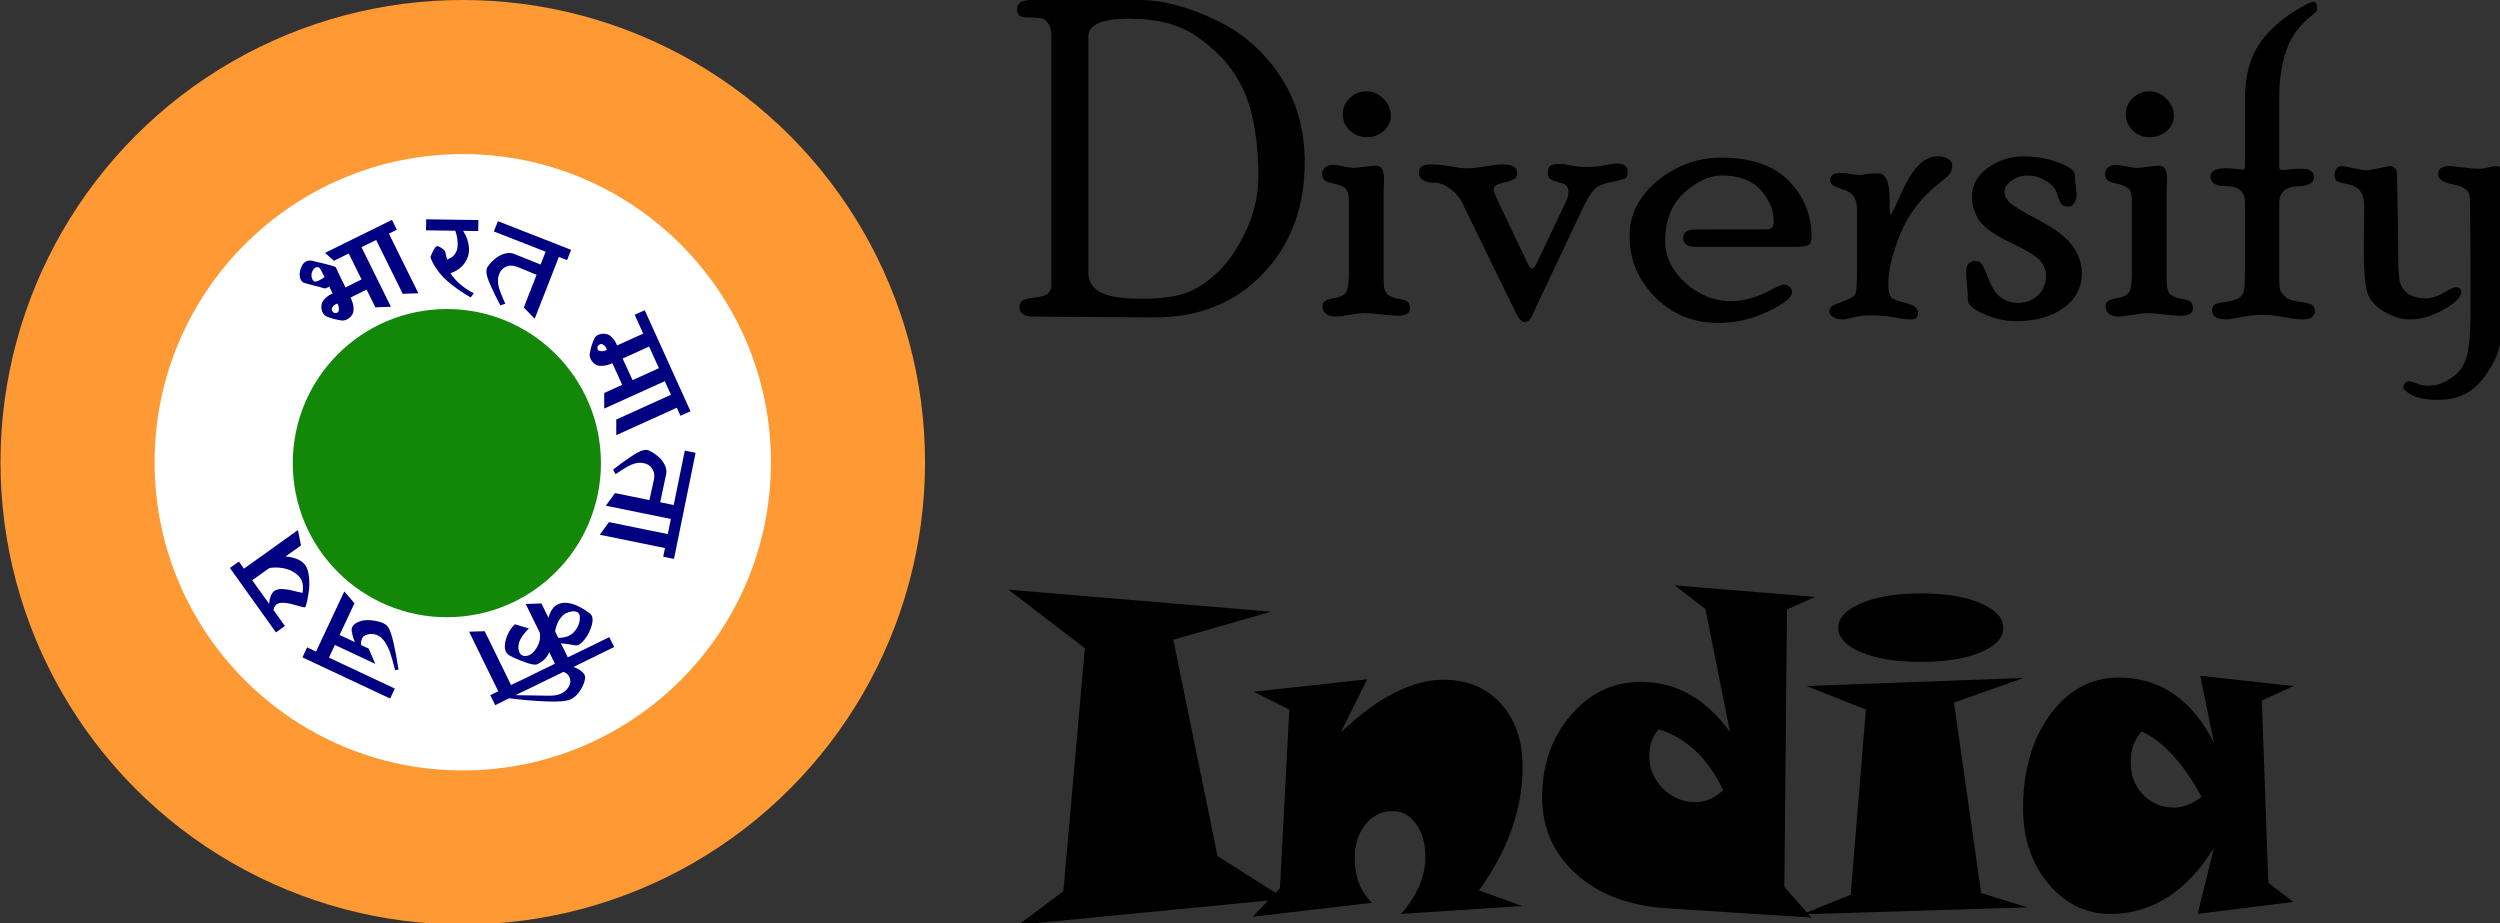
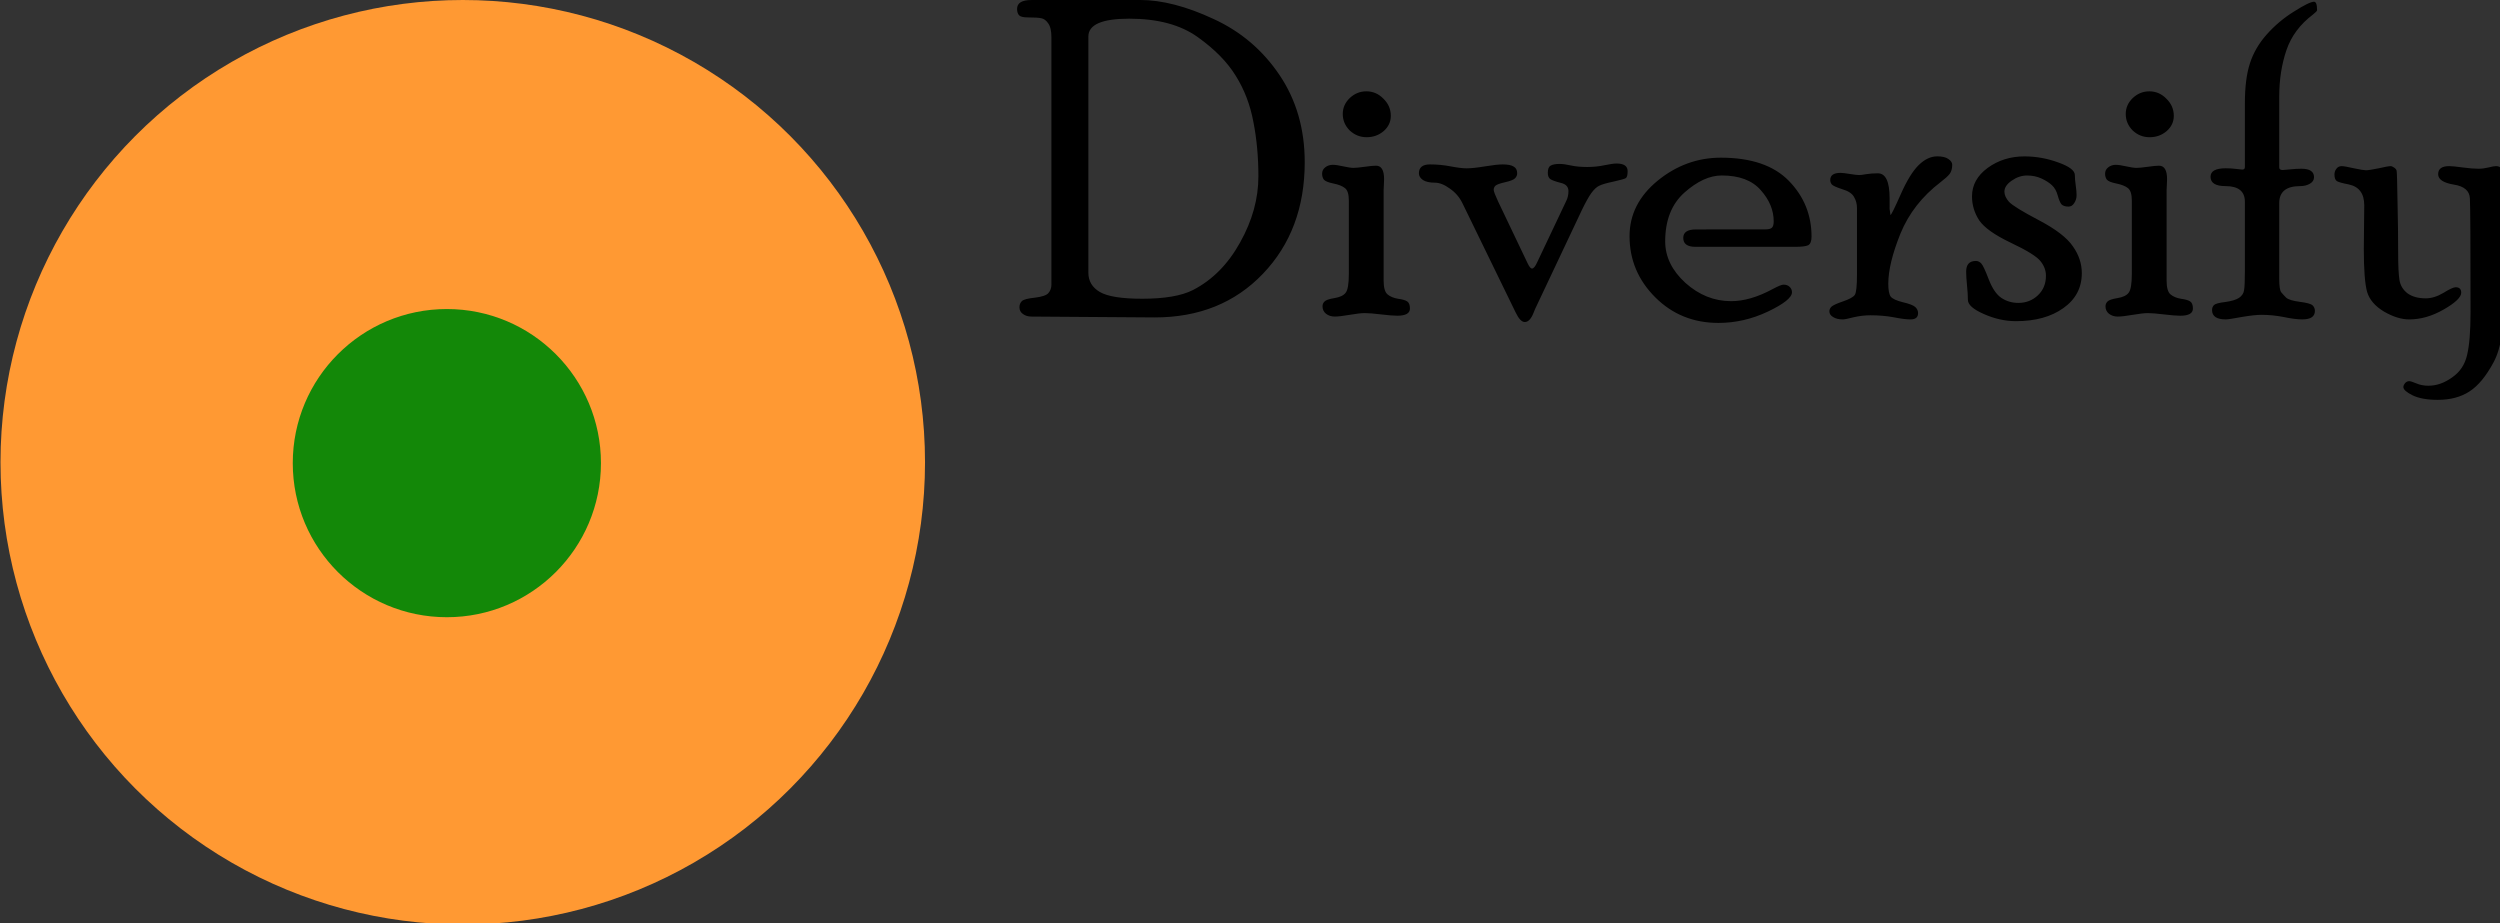
<svg xmlns="http://www.w3.org/2000/svg" width="130" height="48" version="1.1" viewBox="0 0 34.396 12.7">
  <rect x="0" y="0" width="34.396" height="12.7" fill="#333333" stroke="none" />
  <title>Diversify India</title>
  <g transform="matrix(.212 0 0 .212 -4.244 4.5695e-7)">
    <g transform="matrix(1.28 0 0 1.28 -2.727 -8.49)" stroke-width=".331">
-       <path transform="matrix(.8 0 0 .8 -54 -88.8)" d="m171.16 176.26-16.895 1.64 2.839-2.122 1.364-15.406-4.837-3.707 16.633 1.392-6.187 1.778 2.797 13.711zm15.048 0.455-7.703 0.496q0.772-0.868 1.158-1.778 0.386-0.923 0.386-1.86 0-1.254-0.593-2.067-0.593-0.813-1.488-0.813-1.034 0-1.722 0.854-0.675 0.841-0.675 2.136 0 0.882 0.276 1.599 0.276 0.703 0.827 1.226l-7.565 0.882 1.723-1.805 0.593-11.327-2.26-1.13 7.193-0.785-1.667 3.362q1.736-1.654 3.376-2.494 1.64-0.841 3.114-0.841 2.288 0 3.652 1.516 1.378 1.502 1.378 4.024 0 1.984-0.703 3.969-0.703 1.971-2.067 3.845zm8.627-11.203q-0.289 0.303-0.441 0.744-0.152 0.427-0.152 0.937 0 1.213 0.868 2.081 0.868 0.854 2.039 0.854 0.496 0 0.909-0.179 0.427-0.179 0.868-0.579-0.717-1.516-1.75-2.481-1.02-0.965-2.343-1.378zm9.908-8.392-1.778 0.799-0.165 17.584 1.723 1.943-9.205-0.593q-3.542-0.234-5.705-2.163-2.163-1.943-2.163-4.864 0-3.087 1.805-5.195 1.805-2.122 4.423-2.122 1.709 0 3.101 0.785 1.392 0.772 2.577 2.384l-1.557-7.786-1.943-1.502zm13.463 19.678-14.276 0.441 3.073-1.24 0.965-11.741-3.762-1.488 13.753-0.51-4.41 1.557 1.723 12.072zm-1.53-17.722q0 0.937-1.447 1.557-1.447 0.606-3.776 0.606-2.329 0-3.79-0.606-1.447-0.62-1.447-1.557 0-0.937 1.461-1.557 1.461-0.62 3.776-0.62 2.329 0 3.776 0.62 1.447 0.62 1.447 1.557zm8.764 6.573q-0.358 0.413-0.524 0.882-0.165 0.469-0.165 1.089 0 1.213 0.785 2.039 0.799 0.813 1.957 0.813 0.413 0 0.854-0.165 0.441-0.179 0.896-0.51-0.882-1.626-1.847-2.66-0.951-1.047-1.957-1.488zm9.646-2.88-2.026 0.923 0.413 11.548 1.585 1.213-6.063 0.758 1.034-4.203q-1.268 2.081-2.935 3.142-1.654 1.061-3.611 1.061-2.343 0-3.955-1.915-1.599-1.929-1.599-4.768 0-3.624 1.723-5.953 1.722-2.343 4.341-2.343 1.984 0 3.486 1.047 1.516 1.034 2.549 3.101l-0.868-4.258z" />
      <path transform="matrix(.8 0 0 .8 -54 -88.8)" d="m161.97 119.29q2.067 0 4.644 1.199 2.591 1.185 4.189 3.555 1.599 2.37 1.599 5.526 0 4.3-2.646 7.069-2.646 2.77-6.863 2.77l-7.814-0.055q-0.317 0-0.537-0.165-0.22-0.152-0.22-0.427 0-0.234 0.152-0.386 0.152-0.152 0.827-0.22 0.675-0.083 0.854-0.289 0.193-0.22 0.193-0.537v-15.668q0-0.62-0.207-0.896-0.193-0.276-0.427-0.317-0.22-0.055-0.868-0.055-0.4 0-0.537-0.124-0.138-0.138-0.138-0.413 0-0.565 0.91-0.565zm-3.28 17.281q0 0.799 0.73 1.226t2.687 0.427q2.122 0 3.211-0.551 1.847-0.951 2.99-3.018 1.158-2.067 1.158-4.189 0-1.833-0.317-3.445-0.303-1.626-1.116-2.921-0.799-1.309-2.425-2.467t-4.327-1.158q-2.591 0-2.591 1.13zm17.611-11.493q0.634 0 1.089 0.469 0.469 0.455 0.469 1.089 0 0.565-0.455 0.965-0.455 0.386-1.075 0.386t-1.075-0.427q-0.441-0.441-0.441-1.047 0-0.579 0.441-1.006 0.455-0.427 1.047-0.427zm1.102 11.989q0 0.675 0.248 0.882 0.248 0.207 0.661 0.276 0.413 0.055 0.579 0.165 0.179 0.11 0.179 0.455 0 0.455-0.799 0.455-0.345 0-1.034-0.083-0.689-0.083-1.02-0.083t-0.965 0.11q-0.634 0.11-0.951 0.11-0.317 0-0.551-0.179-0.22-0.179-0.22-0.469 0-0.179 0.124-0.303 0.124-0.138 0.634-0.22 0.51-0.083 0.703-0.331 0.207-0.248 0.207-1.199v-4.658q0-0.593-0.248-0.785-0.248-0.193-0.73-0.289-0.482-0.097-0.606-0.248-0.11-0.152-0.11-0.372 0-0.248 0.193-0.4 0.207-0.165 0.482-0.165 0.234 0 0.661 0.097 0.441 0.097 0.648 0.097 0.234 0 0.717-0.069 0.482-0.069 0.717-0.069 0.51 0 0.51 0.854 0 0.138-0.014 0.372-0.014 0.22-0.014 0.303zm11.562-5.016q0.152-0.289 0.152-0.648 0-0.413-0.496-0.524-0.482-0.124-0.648-0.234-0.165-0.11-0.165-0.4 0-0.358 0.179-0.455 0.179-0.11 0.565-0.11 0.289 0 0.717 0.097t1.034 0.097q0.579 0 1.089-0.11 0.524-0.11 0.772-0.11 0.703 0 0.703 0.482 0 0.358-0.11 0.441-0.097 0.069-0.772 0.22-0.661 0.138-0.909 0.262-0.248 0.11-0.51 0.469-0.248 0.345-0.606 1.089l-2.963 6.27q-0.028 0.055-0.083 0.207-0.234 0.606-0.565 0.606-0.289 0-0.579-0.606l-3.376-6.931q-0.276-0.565-0.799-0.923-0.51-0.372-0.951-0.372-0.482 0-0.744-0.165-0.262-0.179-0.262-0.427 0-0.565 0.703-0.565 0.661 0 1.309 0.124 0.648 0.124 1.006 0.124 0.427 0 1.171-0.124 0.758-0.124 1.116-0.124 0.496 0 0.703 0.138 0.22 0.124 0.22 0.427 0 0.179-0.138 0.317-0.138 0.138-0.634 0.248-0.482 0.11-0.606 0.22-0.11 0.11-0.11 0.262 0 0.138 0.276 0.73l1.888 3.955q0.152 0.303 0.262 0.303 0.152 0 0.331-0.4zm12.623 1.778q0.317 0 0.427-0.11 0.11-0.11 0.11-0.4 0-1.061-0.827-1.984-0.813-0.923-2.467-0.923-1.144 0-2.37 1.089-1.213 1.089-1.213 3.087 0 1.461 1.282 2.632 1.295 1.158 2.894 1.158 1.213 0 2.618-0.758 0.537-0.289 0.703-0.289 0.248 0 0.386 0.138 0.152 0.138 0.152 0.345 0 0.496-1.53 1.226-1.516 0.717-3.128 0.717-2.384 0-4.01-1.626-1.626-1.626-1.626-3.872 0-2.053 1.778-3.514 1.791-1.461 4.01-1.461 2.88 0 4.313 1.474t1.433 3.528q0 0.441-0.22 0.551-0.22 0.097-0.813 0.097h-6.325q-0.772 0-0.772-0.565 0-0.537 0.799-0.537zm7.882-1.295 0.055 0.386q0.069 0 0.648-1.309 0.579-1.309 1.144-1.86 0.565-0.551 1.171-0.551 0.469 0 0.703 0.165 0.248 0.165 0.248 0.372 0 0.358-0.165 0.579-0.165 0.207-0.579 0.524-1.75 1.337-2.536 3.252-0.772 1.915-0.772 3.183 0 0.593 0.152 0.813 0.165 0.207 0.772 0.358 0.606 0.138 0.785 0.303 0.179 0.165 0.179 0.386 0 0.4-0.482 0.4-0.386 0-1.075-0.138-0.675-0.124-1.461-0.124-0.524 0-1.061 0.124-0.537 0.138-0.689 0.138-0.386 0-0.62-0.152-0.234-0.138-0.234-0.358 0-0.165 0.124-0.289 0.138-0.138 0.744-0.345 0.606-0.207 0.744-0.413 0.138-0.207 0.138-1.295v-4.203q0-0.4-0.193-0.717-0.179-0.317-0.744-0.482-0.551-0.179-0.661-0.303-0.097-0.124-0.097-0.276 0-0.455 0.648-0.455 0.179 0 0.593 0.069 0.427 0.069 0.593 0.069 0.138 0 0.441-0.055 0.317-0.055 0.744-0.055 0.744 0 0.744 1.585zm7.276-1.102q0 0.317 0.289 0.648 0.303 0.331 1.902 1.171 1.599 0.841 2.15 1.654 0.565 0.799 0.565 1.695 0 1.392-1.171 2.219-1.158 0.827-3.004 0.827-1.02 0-2.039-0.455-1.006-0.441-1.006-0.896 0-0.372-0.055-0.909-0.055-0.551-0.055-0.882 0-0.675 0.62-0.675 0.179 0 0.331 0.152 0.152 0.152 0.482 1.02 0.331 0.854 0.799 1.171 0.482 0.317 1.075 0.317 0.73 0 1.24-0.482 0.51-0.482 0.51-1.24 0-0.496-0.345-0.923-0.345-0.441-1.888-1.171-1.53-0.73-1.998-1.419-0.455-0.703-0.455-1.516 0-1.075 0.992-1.805 1.006-0.73 2.329-0.73 1.102 0 2.15 0.386 1.047 0.372 1.047 0.799 0 0.262 0.055 0.648 0.055 0.386 0.055 0.62 0 0.289-0.152 0.51-0.138 0.22-0.358 0.22-0.317 0-0.455-0.152-0.124-0.165-0.234-0.565t-0.358-0.634q-0.248-0.234-0.661-0.427-0.413-0.193-0.923-0.193-0.51 0-0.978 0.331-0.455 0.317-0.455 0.689zm9.178-6.353q0.634 0 1.089 0.469 0.469 0.455 0.469 1.089 0 0.565-0.455 0.965-0.455 0.386-1.075 0.386-0.62 0-1.075-0.427-0.441-0.441-0.441-1.047 0-0.579 0.441-1.006 0.455-0.427 1.047-0.427zm1.102 11.989q0 0.675 0.248 0.882 0.248 0.207 0.661 0.276 0.413 0.055 0.579 0.165 0.179 0.11 0.179 0.455 0 0.455-0.799 0.455-0.345 0-1.034-0.083t-1.02-0.083-0.965 0.11q-0.634 0.11-0.951 0.11t-0.551-0.179q-0.22-0.179-0.22-0.469 0-0.179 0.124-0.303 0.124-0.138 0.634-0.22 0.51-0.083 0.703-0.331 0.207-0.248 0.207-1.199v-4.658q0-0.593-0.248-0.785t-0.73-0.289q-0.482-0.097-0.606-0.248-0.11-0.152-0.11-0.372 0-0.248 0.193-0.4 0.207-0.165 0.482-0.165 0.234 0 0.661 0.097 0.441 0.097 0.648 0.097 0.234 0 0.717-0.069 0.482-0.069 0.717-0.069 0.51 0 0.51 0.854 0 0.138-0.014 0.372-0.014 0.22-0.014 0.303zm4.961-11.231q0-1.543 0.317-2.522 0.317-0.992 1.061-1.833 0.758-0.854 1.736-1.461 0.978-0.62 1.268-0.62 0.193 0 0.193 0.537 0 0.069-0.262 0.276-1.226 0.923-1.681 2.26-0.455 1.337-0.455 2.949v4.479q0 0.165 0.22 0.165 0.097 0 0.469-0.041 0.372-0.041 0.717-0.041 0.799 0 0.799 0.537 0 0.262-0.262 0.413-0.262 0.152-0.62 0.152-1.323 0-1.323 1.075v4.796q0 0.689 0.124 0.854 0.124 0.152 0.317 0.345 0.207 0.179 0.854 0.262 0.661 0.083 0.813 0.22 0.152 0.138 0.152 0.358 0 0.537-0.799 0.537-0.469 0-1.185-0.152-0.703-0.138-1.406-0.138-0.441 0-1.254 0.138-0.799 0.152-1.006 0.152-0.868 0-0.868-0.593 0-0.193 0.124-0.317 0.124-0.124 0.717-0.193 0.593-0.083 0.868-0.262 0.276-0.193 0.317-0.469 0.055-0.289 0.055-1.199v-4.423q0-0.992-1.226-0.992-0.951 0-0.951-0.593 0-0.537 0.965-0.537 0.345 0 0.661 0.041t0.386 0.041q0.165 0 0.165-0.165zm15.916 3.982q0.482 0 0.482 0.675 0 1.337 0.041 3.9 0.041 2.563 0.041 3.445 0 3.087-0.717 4.41-0.717 1.337-1.543 1.86-0.813 0.524-1.998 0.524-1.006 0-1.599-0.289-0.579-0.289-0.579-0.524 0-0.11 0.11-0.248 0.11-0.124 0.262-0.124 0.11 0 0.441 0.138 0.345 0.152 0.772 0.152 0.772 0 1.502-0.524 0.744-0.51 0.951-1.419 0.22-0.909 0.22-2.715 0-6.477-0.041-7.207-0.028-0.73-1.02-0.882-0.992-0.165-0.992-0.661 0-0.51 0.703-0.51 0.234 0 0.841 0.083 0.62 0.083 1.02 0.083 0.303 0 0.634-0.083t0.469-0.083zm-2.563 7.676q0.358 0 0.358 0.345 0 0.427-1.102 1.061-1.102 0.634-2.191 0.634-0.744 0-1.599-0.496-0.854-0.51-1.075-1.254-0.207-0.758-0.207-2.715l0.028-2.77q0-1.116-0.992-1.323-0.579-0.11-0.744-0.207-0.152-0.11-0.152-0.413 0-0.22 0.124-0.372 0.124-0.165 0.331-0.165 0.193 0 0.785 0.138 0.593 0.124 0.758 0.124 0.193 0 0.799-0.124 0.606-0.138 0.758-0.138 0.097 0 0.234 0.097 0.138 0.097 0.152 0.207 0.028 0.11 0.055 1.915 0.041 1.805 0.041 3.321 0 1.158 0.083 1.681 0.083 0.51 0.51 0.841 0.441 0.317 1.158 0.317 0.537 0 1.116-0.345 0.579-0.358 0.772-0.358z" />
    </g>
    <g transform="matrix(.8 0 0 .8 -33.949 -88.8)">
      <g>
        <circle cx="105" cy="148.5" r="37.5" fill="#f93" stroke-width=".37" />
-         <circle cx="105" cy="148.5" r="25" fill="#fff" stroke-width=".124" />
        <circle transform="scale(-1)" cx="-103.71" cy="-148.57" r="12.5" fill="#138808" stroke-width=".104" />
      </g>
-       <path d="m97.91 135.93-0.71-1.436-1.303 0.643q0.21 0.426 0.238 0.776 0.036 0.346-0.069 0.554-0.101 0.195-0.272 0.332-0.176 0.128-0.33 0.173-0.154 0.045-0.267 0.028-0.724-0.099-1.269-0.339-0.133-0.059-0.236-0.205-0.103-0.146-0.144-0.355-0.041-0.208 6e-3 -0.429 0.051-0.233 0.281-0.461 0.226-0.236 0.61-0.405l-0.276-0.559q-0.313 0.186-0.405 0.148-0.374-0.127-0.853-0.233-0.474-0.119-0.732-0.199-0.216-0.059-0.328-0.285-0.107-0.238-0.077-0.513 0.03-0.275 0.148-0.541 0.114-0.274 0.343-0.398 0.226-0.132 0.525-0.072 0.179 0.047 0.532 0.132 0.35 0.077 0.528 0.123 0.187 0.043 0.433 0.119 0.241 0.068 0.412 0.139l0.326 0.701 0.47 0.952 1.298-0.652-1.04-2.104-1.202 0.594-0.713-0.645 3.181-1.572 0.396 0.802-0.626 0.309 2.388 4.835zm-4.12-2.452q-0.371-0.751-0.446-0.777-0.291-0.106-0.476 0.173-0.176 0.274-0.132 0.574 0.053 0.296 0.231 0.384 0.254 0.051 0.822-0.354zm1.048 2.142q-0.275 0.095-0.389 0.265-0.113 0.17-0.06 0.3 0.062 0.125 0.182 0.201 0.104 0.021 0.233-0.011 0.125-0.041 0.147-0.249 0.03-0.212-0.114-0.505zm2.502-4.84-0.396-0.802 2.313-1.143 0.396 0.802-0.643 0.318 2.388 4.835-1.266 0.044-2.157-4.367zm4.679-1.096 0.013-0.894 4.237 0.061-0.013 0.894-1.229-0.018q0.428 0.667 0.474 1.348 0.056 0.671-0.335 1.243-0.381 0.572-1.167 0.849 0.666 0.997 1.905 1.629l-0.266 0.331q-0.425-0.248-0.739-0.458-0.304-0.2-0.737-0.532-0.433-0.332-0.745-0.644-0.303-0.321-0.595-0.754-0.292-0.433-0.444-0.882 0.213-0.584 0.441-0.841 0.085-0.101 0.307 0.014 0.222 0.115 0.396 0.285 0.065 0.066 0.107 0.337 0.052 0.262 0.106 0.393 0.374-0.116 0.583-0.373 0.209-0.267 0.251-0.602 0.042-0.335-9e-3 -0.671-0.042-0.336-0.167-0.682zm7.932 6.261 1.038-2.654-1.542-0.633q-0.517-0.212-0.955-0.013-0.426 0.194-0.582 0.722-0.148 0.532 0.098 1.208 0.21 0.562 0.444 1.064l-0.402 0.133q-0.314-0.603-0.448-0.875-0.134-0.272-0.353-0.758-0.22-0.486-0.29-0.793-0.066-0.316-0.018-0.517 0.028-0.149 0.239-0.407 0.219-0.254 0.524-0.495 0.304-0.241 0.708-0.353 0.404-0.112 0.742 0.02l2.162 0.865 0.407-1.041-4.198-1.642 0.326-0.833 5.941 2.324-0.326 0.833-0.668-0.261-1.961 5.013zm8.997 0.59 0.814-0.369 2.729 6.023-0.814 0.369-0.288-0.636-4.912 2.225-2e-3 -1.267 1.459-0.661-0.796-1.756q-0.433 0.196-0.783 0.212-0.347 0.024-0.551-0.088-0.192-0.107-0.323-0.283-0.122-0.18-0.162-0.335-0.04-0.156-0.019-0.267 0.123-0.721 0.382-1.257 0.063-0.131 0.213-0.229 0.15-0.099 0.359-0.132 0.21-0.034 0.429 0.021 0.231 0.059 0.451 0.297 0.229 0.233 0.385 0.623l2.121-0.961zm-0.978 3.551 0.804 1.752 2.138-0.969-0.796-1.756zm-1.278-0.699q-0.085-0.278-0.252-0.397-0.166-0.119-0.297-0.07-0.127 0.058-0.207 0.175-0.025 0.103 4e-3 0.234 0.037 0.126 0.244 0.155 0.211 0.037 0.508-0.097zm4.904 2.993 0.814-0.369 1.065 2.35-0.814 0.369-0.296-0.653-4.912 2.225-9.9e-4 -1.267 4.437-2.01zm-4.247 8.621 2.792 0.569 0.36-1.628q0.121-0.546-0.15-0.943-0.263-0.386-0.811-0.451-0.55-0.055-1.174 0.302-0.518 0.303-0.972 0.619l-0.2-0.373q0.54-0.413 0.786-0.591 0.245-0.178 0.687-0.478 0.441-0.3 0.732-0.421 0.3-0.119 0.506-0.106 0.152 2e-3 0.441 0.166 0.288 0.173 0.577 0.431 0.289 0.259 0.469 0.637 0.179 0.379 0.107 0.735l-0.483 2.278 1.095 0.223 0.901-4.417 0.876 0.179-1.275 6.251-0.876-0.179 0.143-0.703-5.274-1.076zm4.425 2.632 0.876 0.179-0.515 2.528-0.876-0.179 0.143-0.703-5.284-1.077 0.742-1.027 4.773 0.973zm-4.887 9.054 0.393 0.803-7.43 3.633-0.393-0.803 3.02-1.477-0.458-0.937q-0.277 0.664-0.992 0.982-0.238 0.106-1.01-0.18-0.781-0.282-1.241-0.544-0.497-0.296-0.319-1.119 0.174-0.811 0.766-1.401l1.138 0.335q-0.748 0.76-0.828 1.296-0.057 0.37 0.053 0.617 0.102 0.251 0.301 0.298 0.195 0.06 0.446-0.021 0.251-0.081 0.482-0.371 0.552-0.674 0.442-1.45l-1.15-2.351 1.275-0.043 0.573 1.171q0.216-0.831 0.734-1.085 0.996-0.487 2.609 0.715 0.339 0.249 0.184 0.905-0.164 0.661-0.585 1.199-0.421 0.538-0.742 0.497-0.57-0.105-1.194-0.173l0.56 1.146zm-2.652-2.052q-0.145-0.064-0.37-0.037-0.225 0.027-0.505 0.154-0.276 0.135-0.516 0.512-0.249 0.381-0.354 0.951l0.258 0.527q0.791 7e-3 1.224-0.422 0.432-0.43 0.517-0.999 0.076-0.566-0.252-0.685zm-4.682 5.627 0.393 0.803-0.678 0.331 2.736 0.041q1.087 0.018 1.534-0.636 0.304-0.439 0.12-0.857-0.184-0.439-0.737-0.469l0.879-0.43q0.44 0.116 0.8 0.386 0.36 0.27 0.324 0.578-0.05 0.449-0.375 0.971-0.317 0.518-0.777 0.743-0.502 0.245-1.997 0.178-1.491-0.059-3.018-0.256l-1.125 0.561-0.397-0.812 0.644-0.315-2.365-4.836 1.267-0.039 2.135 4.367zm-13.337-6.323-1.207 2.571 1.239 0.582q-0.133-0.309-0.198-0.608-0.078-0.294-0.065-0.432 0.045-0.359 0.457-0.557 0.403-0.202 0.912-0.189 0.496 0.017 0.983 0.163 0.475 0.151 0.658 0.484 0.365 0.624 0.796 3.368l-0.283 0.032q-0.281-1.089-0.415-1.46-0.499-1.325-1.286-1.447-0.125-0.018-0.259-0.019-0.146 4e-3 -0.303 0.053-0.166 0.046-0.28 0.136-0.118 0.099-0.172 0.279-0.066 0.185-0.031 0.438l0.607 0.285 0.539 1.241-3.28-1.539-0.483 1.029 5.345 2.509-0.38 0.809-7.116-3.34 0.38-0.809 0.725 0.34 2.291-4.881zm-4.338-4.694-1.258 0.899q1.177 0.109 1.599 0.7 0.227 0.318 0.3 0.884 0.065 0.572 0.01 1.103-0.068 0.529-0.156 0.935-0.088 0.406-0.155 0.488-0.033 0.034-0.225-0.011-0.193-0.045-0.485-0.134-0.305-0.091-0.467-0.124-0.708-0.158-1.017-0.029-0.314 0.121-0.376 0.532l0.926 1.296-0.727 0.52-3.736-5.229 0.727-0.52 0.412 0.576 4.38-3.13zm0.12 3.852q0.151-0.829-0.257-1.305-0.416-0.47-1.055-0.643-0.652-0.175-1.37-0.074l-1.394 0.996 1.37 1.917q0.054-0.725 0.383-1.018 0.078-0.067 0.185-0.109 0.107-0.042 0.21-0.059 0.098-0.024 0.263-0.016 0.153 5e-3 0.264 0.017 0.106 4e-3 0.319 0.046 0.213 0.042 0.328 0.075 0.109 0.025 0.372 0.089 0.258 0.056 0.38 0.083z" fill="#000080" stroke-width=".291" aria-label="भारत माता की जय" />
    </g>
  </g>
</svg>